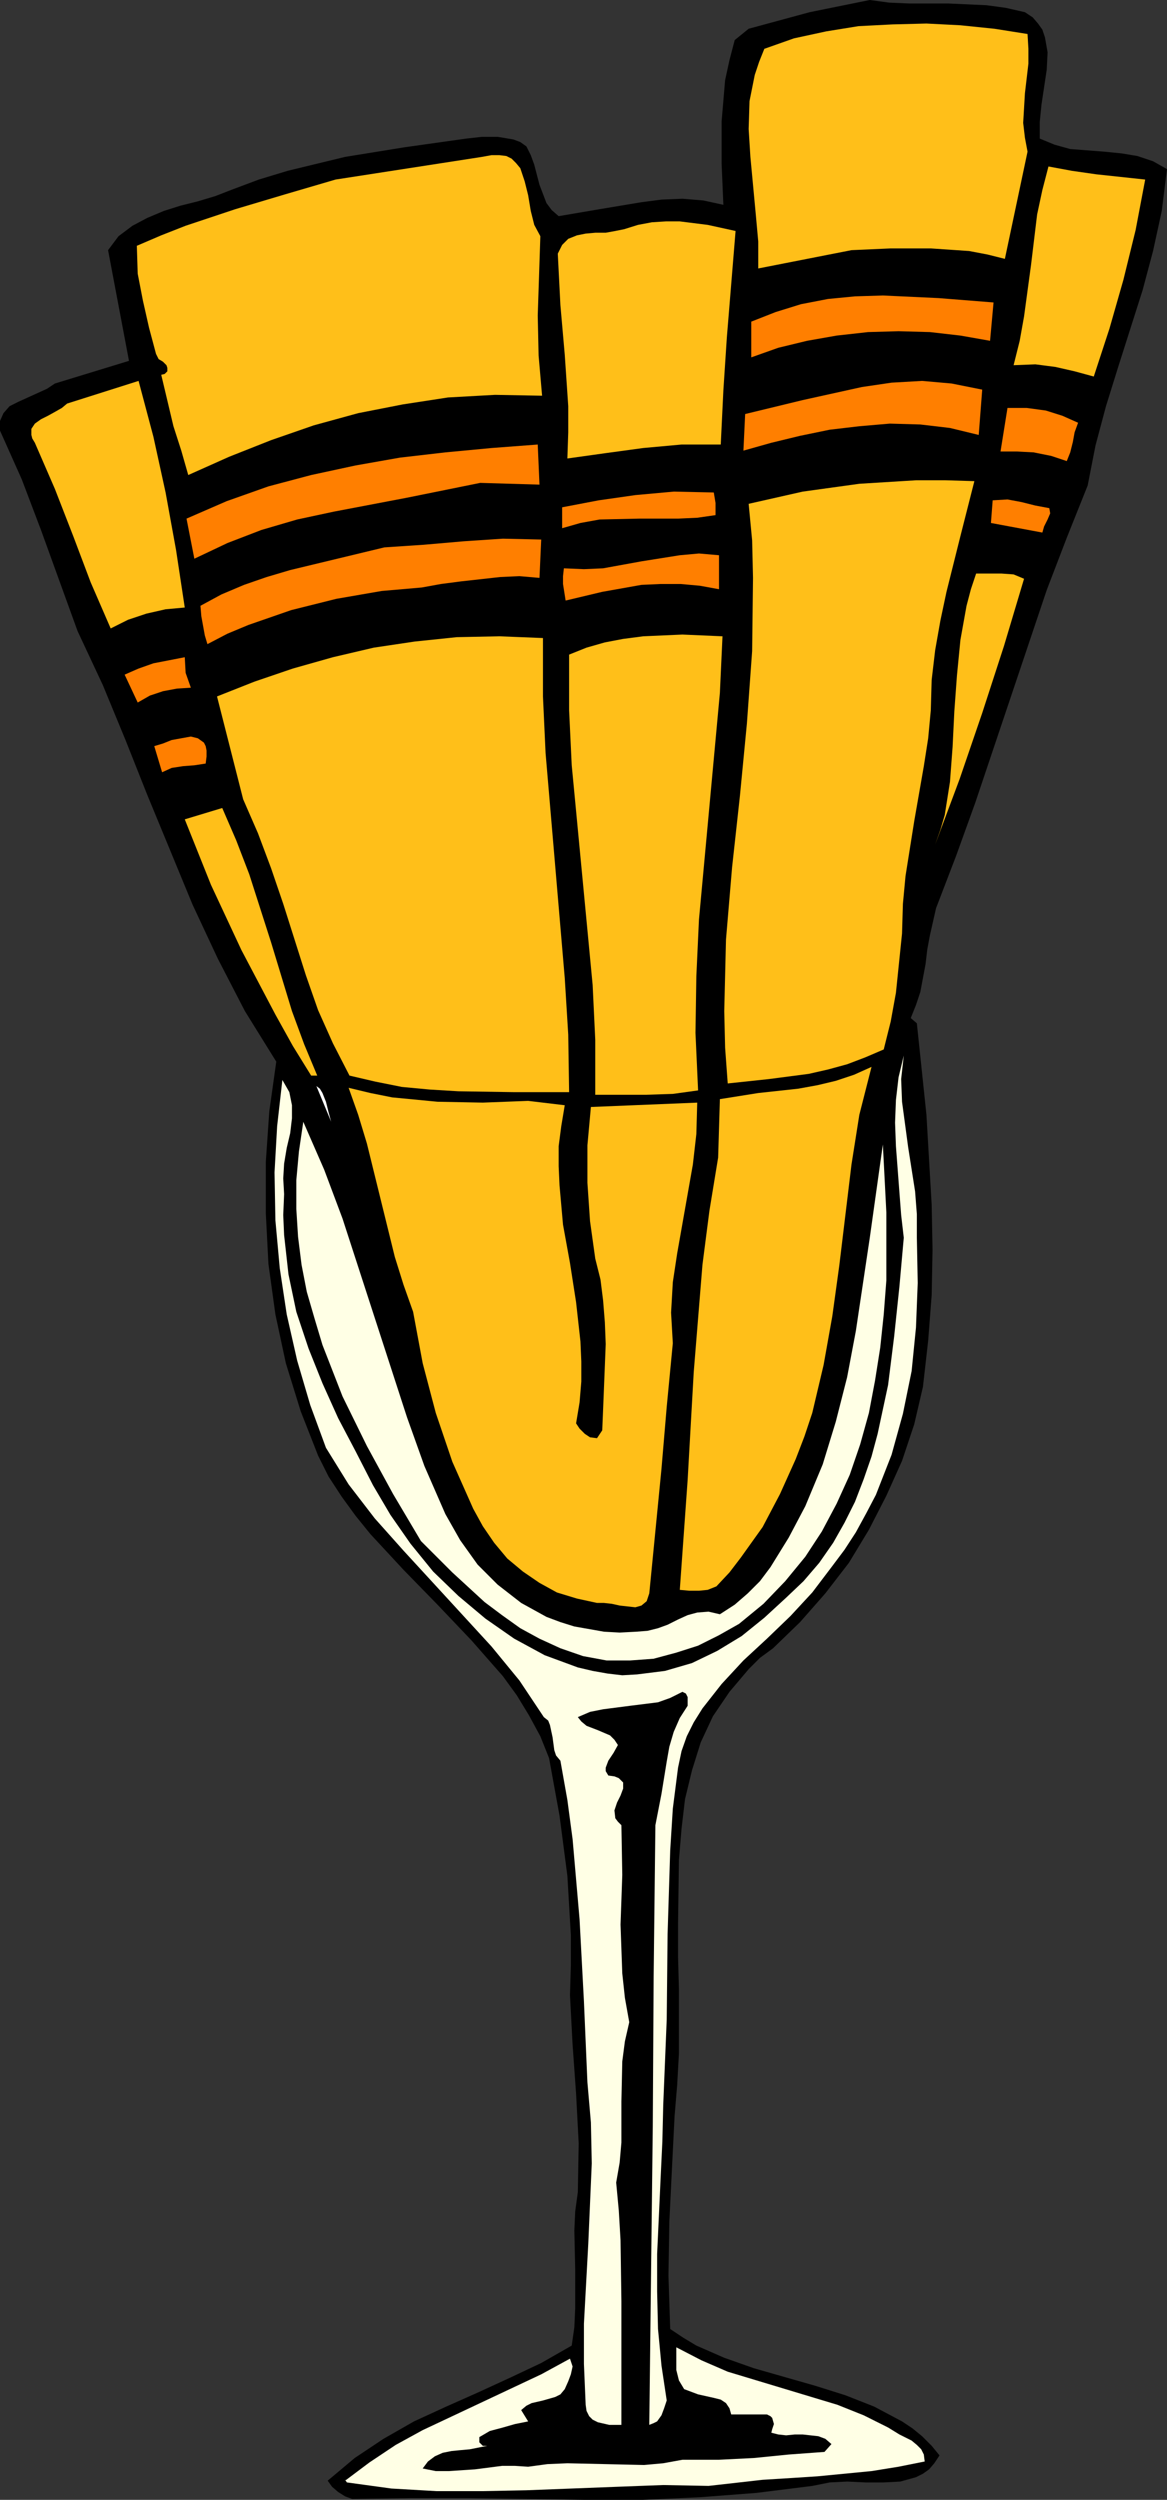
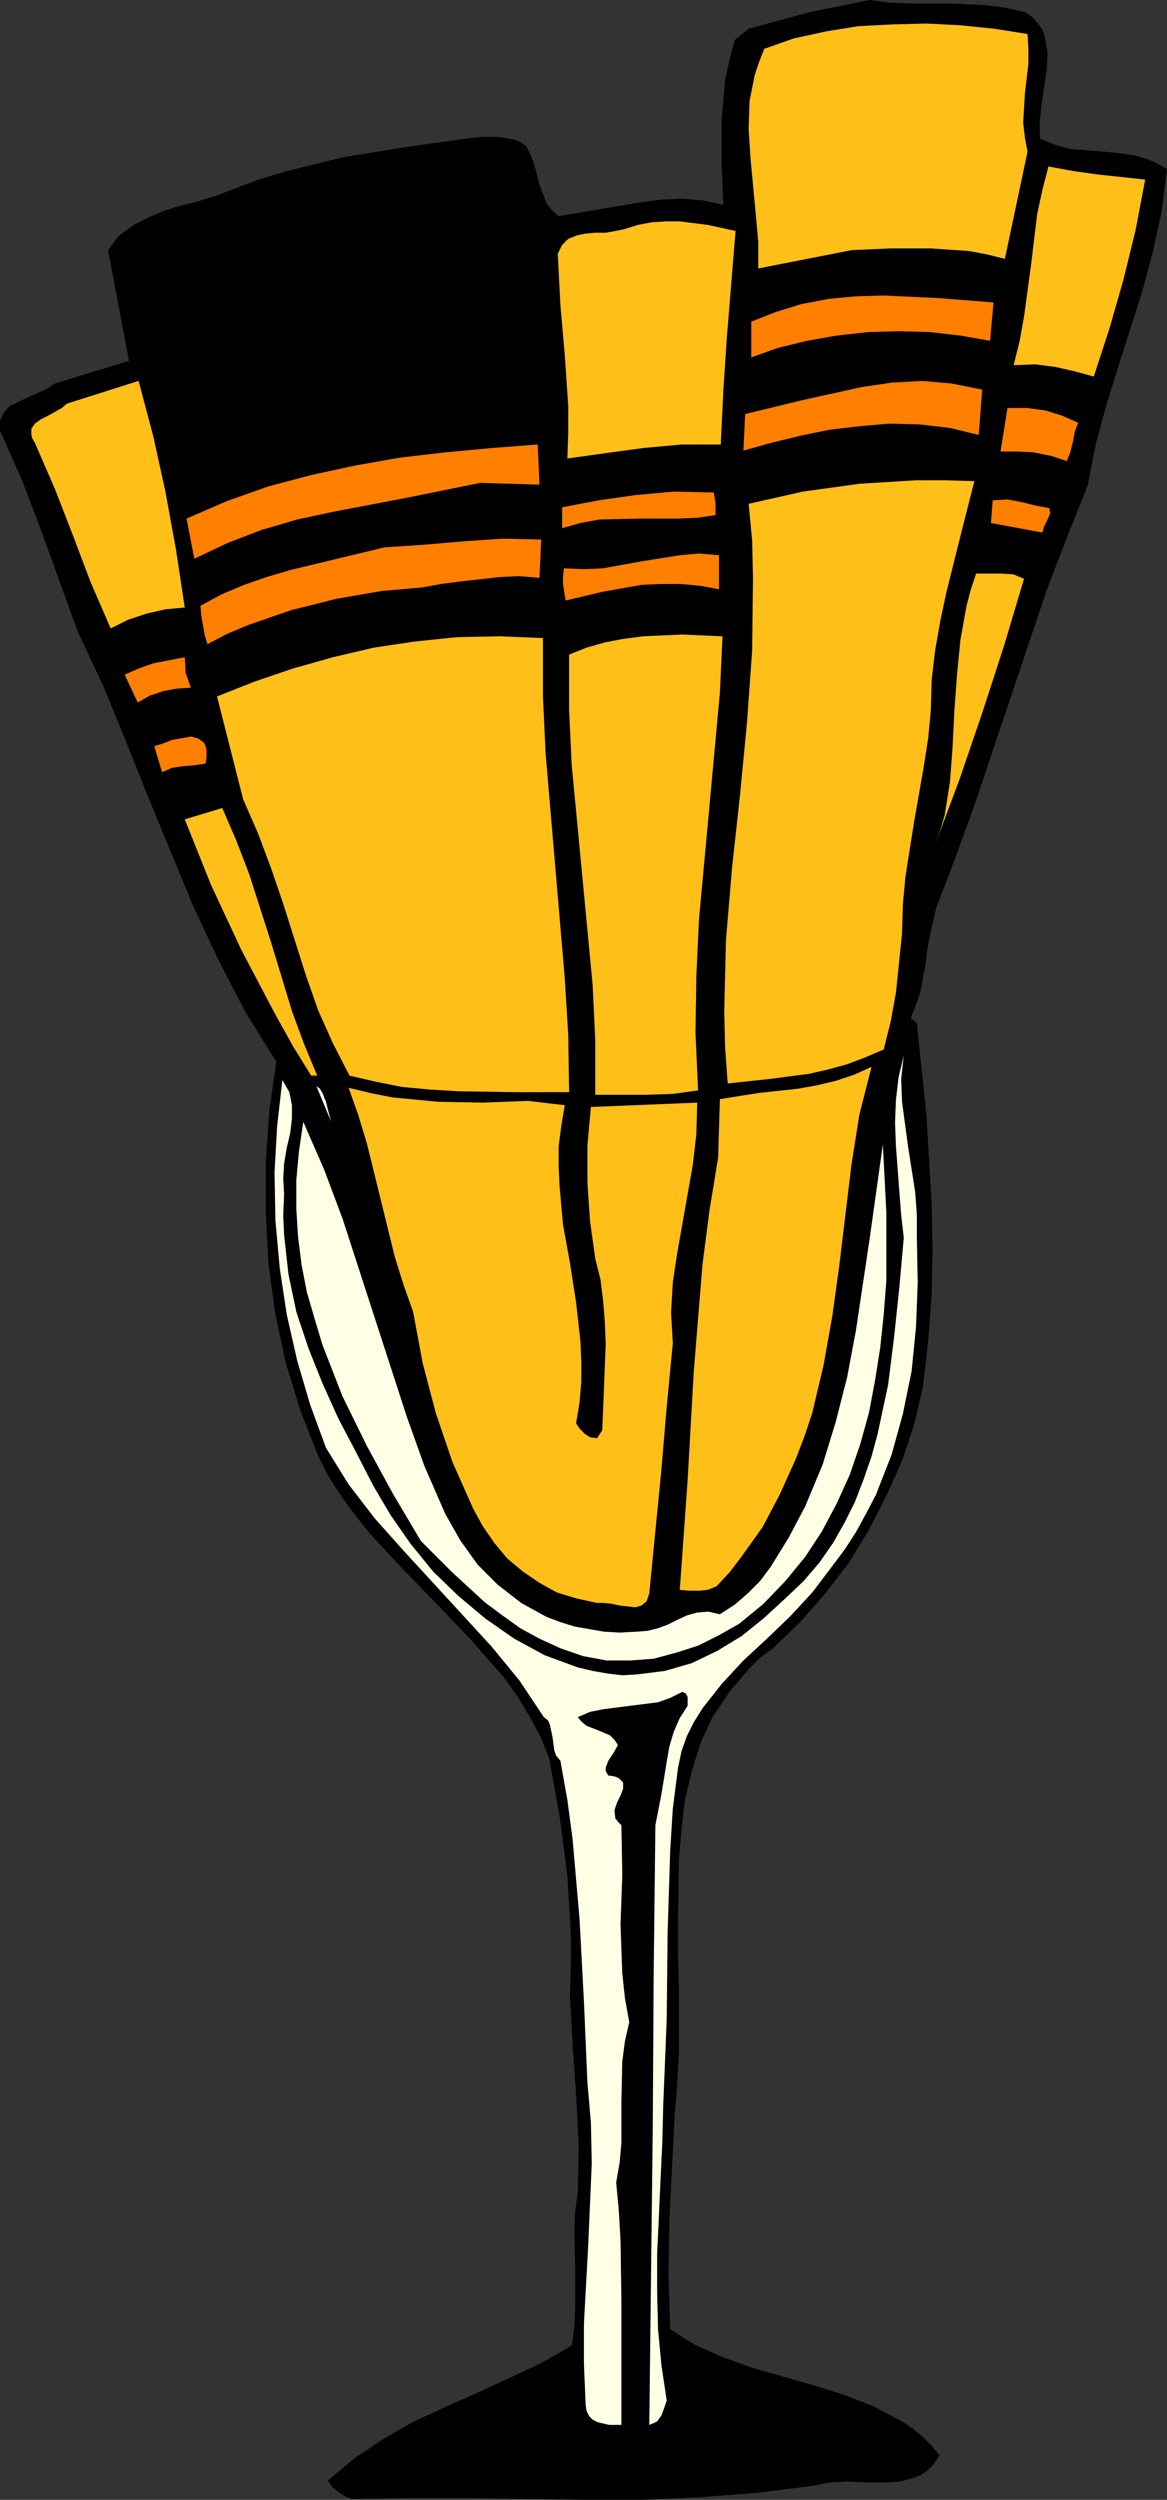
<svg xmlns="http://www.w3.org/2000/svg" xmlns:ns1="http://sodipodi.sourceforge.net/DTD/sodipodi-0.dtd" xmlns:ns2="http://www.inkscape.org/namespaces/inkscape" version="1.0" width="34.011mm" height="72.847mm" id="svg27" ns1:docname="Glass &amp; Napkin.wmf">
  <rect width="100%" height="100%" fill="#333333" stroke="none" />
  <ns1:namedview id="namedview27" pagecolor="#ffffff" bordercolor="#000000" borderopacity="0.25" ns2:showpageshadow="2" ns2:pageopacity="0.0" ns2:pagecheckerboard="0" ns2:deskcolor="#d1d1d1" ns2:document-units="mm" />
  <defs id="defs1">
    <pattern id="WMFhbasepattern" patternUnits="userSpaceOnUse" width="6" height="6" x="0" y="0" />
  </defs>
  <path style="fill:#000000;fill-opacity:1;fill-rule:evenodd;stroke:none" d="m 112.896,1.344 0.864,0.576 0.576,0.672 0.48,0.672 0.288,0.864 0.288,1.632 -0.096,1.92 -0.576,3.84 -0.192,1.92 v 1.824 l 1.632,0.672 1.728,0.48 3.744,0.288 1.92,0.192 1.728,0.288 1.728,0.576 1.536,0.864 -0.576,4.608 -0.96,4.416 -1.152,4.32 -2.688,8.448 -1.344,4.32 -1.152,4.32 -0.864,4.416 -2.304,5.76 -2.208,5.76 -7.872,23.424 -2.112,5.856 -2.208,5.76 -0.672,2.976 -0.288,1.536 -0.192,1.632 -0.576,3.072 -0.48,1.44 -0.576,1.44 0.672,0.576 1.056,10.08 0.576,9.888 0.096,4.992 -0.096,4.992 -0.384,4.992 -0.576,5.088 -0.96,4.128 -1.344,4.032 -1.728,3.84 -1.92,3.744 -2.208,3.648 -2.592,3.36 -2.784,3.168 -2.976,2.88 -1.44,1.056 -1.248,1.248 -2.112,2.496 -1.824,2.688 -1.344,2.88 -0.96,3.072 -0.768,3.168 -0.384,3.264 -0.288,3.456 -0.096,7.008 v 3.648 l 0.096,3.552 v 7.104 l -0.192,3.456 -0.288,3.456 -0.288,5.76 -0.288,5.856 -0.096,5.952 0.192,5.856 1.44,0.96 1.44,0.864 3.072,1.344 3.264,1.152 6.72,1.92 3.36,1.056 3.168,1.248 3.072,1.632 1.152,0.768 1.056,0.864 1.056,1.056 0.864,1.056 -0.576,0.864 -0.576,0.672 -0.672,0.48 -0.768,0.384 -1.728,0.48 -1.824,0.096 h -2.016 l -2.016,-0.096 -1.92,0.096 -1.92,0.384 -6.144,0.768 -6.24,0.48 -6.336,0.288 H 64.416 L 51.552,275.136 H 45.12 l -6.336,0.096 -0.768,-0.288 -0.768,-0.48 -0.672,-0.576 -0.48,-0.672 2.976,-2.496 3.168,-2.112 3.36,-1.92 3.552,-1.632 3.456,-1.536 3.552,-1.632 3.456,-1.632 3.36,-1.92 0.288,-2.016 0.096,-2.112 v -4.224 l -0.096,-4.32 0.096,-2.112 0.288,-2.112 0.096,-5.376 -0.288,-5.472 -0.384,-5.376 -0.288,-5.472 0.096,-3.264 v -3.36 l -0.384,-6.528 -0.864,-6.624 -1.152,-6.336 -0.96,-2.4 -1.248,-2.304 -1.344,-2.208 -1.536,-2.112 -3.456,-3.936 -3.744,-3.936 -3.744,-3.84 -3.648,-3.936 -1.632,-2.016 -1.536,-2.112 -1.44,-2.208 -1.152,-2.304 -1.92,-4.896 -1.632,-5.28 -1.152,-5.376 -0.768,-5.568 -0.288,-5.568 v -5.664 L 29.664,122.4 30.432,116.928 26.976,111.36 24,105.6 21.216,99.648 16.224,87.552 13.824,81.504 11.328,75.456 8.544,69.504 4.512,58.368 2.4,52.8 0,47.424 v -1.056 l 0.384,-0.864 0.672,-0.768 0.96,-0.48 2.112,-0.96 1.056,-0.48 0.864,-0.576 8.16,-2.496 -2.304,-12.192 1.152,-1.536 1.536,-1.152 1.632,-0.864 1.824,-0.768 1.824,-0.576 1.92,-0.48 1.92,-0.576 1.728,-0.672 3.072,-1.152 3.168,-0.96 6.336,-1.536 6.528,-1.056 6.816,-0.96 1.728,-0.192 h 1.728 l 1.728,0.288 0.768,0.288 0.672,0.48 0.48,0.96 0.384,1.056 0.576,2.208 0.768,2.016 0.576,0.768 0.768,0.672 4.512,-0.768 4.608,-0.768 2.208,-0.288 2.304,-0.096 2.304,0.192 2.208,0.48 -0.192,-4.512 v -4.704 l 0.384,-4.512 0.48,-2.208 0.576,-2.208 1.536,-1.248 6.72,-1.824 6.624,-1.344 2.112,0.288 2.208,0.096 h 4.32 l 4.224,0.192 2.112,0.288 z" id="path1" />
  <path style="fill:#ffbf19;fill-opacity:1;fill-rule:evenodd;stroke:none" d="m 113.184,3.744 0.096,1.632 v 1.632 l -0.384,3.264 -0.192,3.264 0.192,1.632 0.288,1.536 -2.496,11.808 -1.92,-0.48 -2.016,-0.384 -4.224,-0.288 h -4.416 l -4.32,0.192 -10.272,2.016 v -2.976 l -0.288,-3.168 -0.576,-6.144 -0.192,-3.072 0.096,-3.072 0.576,-2.88 0.48,-1.44 0.576,-1.44 3.264,-1.152 3.552,-0.768 3.552,-0.576 3.744,-0.192 3.744,-0.096 3.744,0.192 3.744,0.384 z" id="path2" />
-   <path style="fill:#ffbf19;fill-opacity:1;fill-rule:evenodd;stroke:none" d="m 59.52,26.016 -0.288,8.736 0.096,4.416 0.384,4.416 -5.184,-0.096 -5.184,0.288 -4.992,0.768 -4.896,0.96 -4.896,1.344 -4.704,1.632 -4.608,1.824 -4.512,2.016 -0.768,-2.688 -0.864,-2.688 -1.344,-5.664 0.384,-0.096 0.288,-0.288 v -0.384 l -0.096,-0.288 -0.384,-0.384 -0.48,-0.288 -0.288,-0.576 -0.768,-2.88 -0.672,-2.976 -0.576,-2.976 -0.096,-3.072 2.688,-1.152 2.688,-1.056 5.472,-1.824 5.472,-1.632 5.568,-1.632 16.128,-2.496 1.056,-0.192 h 0.864 l 0.768,0.096 0.576,0.288 0.48,0.48 0.48,0.576 0.48,1.44 0.384,1.536 0.288,1.728 0.384,1.536 z" id="path3" />
  <path style="fill:#ffbf19;fill-opacity:1;fill-rule:evenodd;stroke:none" d="m 126.144,19.776 -1.056,5.568 -1.344,5.472 -1.536,5.376 -1.728,5.28 -2.112,-0.576 -2.112,-0.48 -2.208,-0.288 -2.4,0.096 0.672,-2.688 0.48,-2.688 0.768,-5.664 0.672,-5.568 0.576,-2.688 0.672,-2.592 2.592,0.48 2.688,0.384 z" id="path4" />
  <path style="fill:#ffbf19;fill-opacity:1;fill-rule:evenodd;stroke:none" d="m 81.024,25.44 -0.96,11.712 -0.384,5.856 -0.288,5.952 h -4.32 l -4.224,0.384 -4.224,0.576 -4.128,0.576 0.096,-2.88 v -2.88 l -0.384,-5.664 -0.48,-5.472 -0.288,-5.664 0.48,-0.96 0.672,-0.672 0.96,-0.384 0.96,-0.192 1.056,-0.096 h 1.152 l 1.056,-0.192 0.96,-0.192 1.536,-0.48 1.536,-0.288 1.536,-0.096 h 1.536 l 3.072,0.384 z" id="path5" />
  <path style="fill:#ff7f00;fill-opacity:1;fill-rule:evenodd;stroke:none" d="m 109.44,33.312 -0.384,4.224 -3.264,-0.576 -3.36,-0.384 -3.456,-0.096 -3.36,0.096 -3.456,0.384 -3.264,0.576 -3.168,0.768 -2.976,1.056 v -3.936 l 2.688,-1.056 2.784,-0.864 2.976,-0.576 2.976,-0.288 3.072,-0.096 6.144,0.288 z" id="path6" />
  <path style="fill:#ff7f00;fill-opacity:1;fill-rule:evenodd;stroke:none" d="m 107.808,47.904 -3.168,-0.768 -3.264,-0.384 -3.36,-0.096 -3.36,0.288 -3.264,0.384 -3.264,0.672 -3.168,0.768 -3.072,0.864 0.192,-4.032 6.336,-1.536 6.528,-1.44 3.264,-0.48 3.36,-0.192 3.264,0.288 3.36,0.672 z" id="path7" />
  <path style="fill:#ffbf19;fill-opacity:1;fill-rule:evenodd;stroke:none" d="m 20.352,66.912 -2.112,0.192 -2.112,0.48 -2.016,0.672 -1.92,0.96 L 9.984,64.128 8.064,59.04 6.048,53.856 3.84,48.768 3.552,48.288 3.456,47.904 v -0.672 l 0.384,-0.576 0.672,-0.48 0.768,-0.384 0.864,-0.48 0.672,-0.384 0.576,-0.48 7.872,-2.496 1.632,6.144 1.344,6.144 1.152,6.336 z" id="path8" />
  <path style="fill:#ff7f00;fill-opacity:1;fill-rule:evenodd;stroke:none" d="m 118.752,46.56 -0.384,1.056 -0.192,1.056 -0.288,1.152 -0.384,0.96 -1.728,-0.576 -1.92,-0.384 -1.824,-0.096 h -1.824 l 0.768,-4.8 h 2.112 l 2.112,0.288 1.824,0.576 z" id="path9" />
  <path style="fill:#ff7f00;fill-opacity:1;fill-rule:evenodd;stroke:none" d="m 59.424,53.376 -6.528,-0.192 -8.064,1.632 -8.064,1.536 -4.032,0.864 -3.936,1.152 -3.744,1.44 -3.648,1.728 -0.864,-4.416 4.416,-1.92 4.608,-1.632 4.704,-1.248 4.896,-1.056 4.896,-0.864 4.992,-0.576 5.088,-0.48 5.088,-0.384 z" id="path10" />
  <path style="fill:#ffbf19;fill-opacity:1;fill-rule:evenodd;stroke:none" d="m 107.328,52.992 -1.536,6.048 -1.536,6.144 -0.672,3.168 -0.576,3.264 -0.384,3.264 -0.096,3.36 -0.288,3.072 -0.48,3.072 -1.056,6.048 -0.96,6.048 -0.288,3.072 -0.096,3.264 -0.672,6.528 -0.576,3.168 -0.768,3.072 -2.016,0.864 -2.016,0.768 -2.112,0.576 -2.112,0.48 -4.416,0.576 -4.512,0.48 -0.288,-3.936 -0.096,-4.032 0.192,-7.872 0.672,-7.968 0.864,-7.872 0.768,-7.968 0.576,-7.968 0.096,-8.064 -0.096,-4.128 -0.384,-4.032 5.952,-1.344 6.24,-0.864 6.24,-0.384 h 3.264 z" id="path11" />
  <path style="fill:#ff7f00;fill-opacity:1;fill-rule:evenodd;stroke:none" d="m 78.624,54.24 0.192,1.152 v 1.344 L 76.8,57.024 74.688,57.12 h -4.32 l -4.32,0.096 -2.112,0.384 -2.016,0.576 v -2.304 l 4.032,-0.768 4.032,-0.576 4.224,-0.384 z" id="path12" />
  <path style="fill:#ff7f00;fill-opacity:1;fill-rule:evenodd;stroke:none" d="m 115.584,55.968 0.096,0.576 -0.288,0.672 -0.384,0.768 -0.192,0.672 -5.664,-1.056 0.192,-2.496 1.632,-0.096 1.536,0.288 1.536,0.384 z" id="path13" />
  <path style="fill:#ff7f00;fill-opacity:1;fill-rule:evenodd;stroke:none" d="m 59.424,63.648 -2.208,-0.192 -2.112,0.096 -4.32,0.48 -2.208,0.288 -2.112,0.384 -4.416,0.384 -4.992,0.864 -4.992,1.248 -4.704,1.632 -2.304,0.96 -2.208,1.152 -0.288,-0.96 -0.384,-2.112 -0.096,-1.152 2.304,-1.248 2.496,-1.056 2.496,-0.864 2.592,-0.768 10.368,-2.496 4.32,-0.288 4.416,-0.384 4.32,-0.288 4.224,0.096 z" id="path14" />
  <path style="fill:#ff7f00;fill-opacity:1;fill-rule:evenodd;stroke:none" d="M 79.2,64.896 77.088,64.512 74.976,64.32 h -2.208 l -2.112,0.096 -4.32,0.768 -4.032,0.96 -0.288,-1.824 v -0.864 l 0.096,-0.864 2.208,0.096 2.112,-0.096 4.224,-0.768 4.224,-0.672 2.112,-0.192 2.208,0.192 z" id="path15" />
  <path style="fill:#ffbf19;fill-opacity:1;fill-rule:evenodd;stroke:none" d="m 112.8,63.744 -2.208,7.392 -2.4,7.392 -2.496,7.296 -2.688,7.2 0.576,-1.632 0.48,-1.632 0.576,-3.648 0.288,-3.84 0.192,-3.936 0.288,-3.936 0.384,-3.936 0.672,-3.744 0.48,-1.824 0.576,-1.728 h 2.784 l 1.344,0.096 z" id="path16" />
  <path style="fill:#ffbf19;fill-opacity:1;fill-rule:evenodd;stroke:none" d="m 79.584,70.08 -0.288,6.24 -1.152,12.48 -1.152,12.48 -0.288,6.24 -0.096,6.24 0.288,6.336 -2.784,0.384 -2.976,0.096 h -5.568 v -6.048 L 65.28,108.48 62.976,84.288 62.688,78.24 v -6.144 l 1.92,-0.768 2.016,-0.576 2.016,-0.384 2.208,-0.288 4.32,-0.192 z" id="path17" />
  <path style="fill:#ffbf19;fill-opacity:1;fill-rule:evenodd;stroke:none" d="m 59.808,70.272 v 6.432 l 0.288,6.24 2.112,24.768 0.384,6.24 0.096,6.336 H 56.64 l -6.144,-0.096 -3.168,-0.192 -3.072,-0.288 -2.88,-0.576 -2.88,-0.672 -1.824,-3.552 -1.632,-3.648 -1.344,-3.84 -2.496,-7.872 -1.344,-3.936 -1.44,-3.84 -1.632,-3.744 -2.88,-11.328 4.128,-1.632 4.224,-1.44 4.416,-1.248 4.512,-1.056 4.512,-0.672 4.608,-0.48 4.704,-0.096 z" id="path18" />
  <path style="fill:#ff7f00;fill-opacity:1;fill-rule:evenodd;stroke:none" d="m 20.352,72.384 0.096,1.728 0.576,1.632 -1.536,0.096 -1.536,0.288 -1.44,0.48 -1.344,0.768 -1.44,-3.072 1.536,-0.672 1.632,-0.576 z" id="path19" />
  <path style="fill:#ff7f00;fill-opacity:1;fill-rule:evenodd;stroke:none" d="m 22.656,84.096 -1.248,0.192 -1.248,0.096 -1.248,0.192 -1.056,0.48 -0.864,-2.88 0.96,-0.288 0.96,-0.384 2.112,-0.384 0.768,0.192 0.672,0.48 0.192,0.384 0.096,0.48 v 0.672 z" id="path20" />
  <path style="fill:#ffbf19;fill-opacity:1;fill-rule:evenodd;stroke:none" d="m 34.944,118.464 h -0.672 l -2.016,-3.264 -1.92,-3.456 -3.744,-7.104 -3.36,-7.2 -2.88,-7.2 4.128,-1.248 1.536,3.552 1.44,3.744 2.4,7.488 2.304,7.584 1.344,3.648 z" id="path21" />
  <path style="fill:#ffffe5;fill-opacity:1;fill-rule:evenodd;stroke:none" d="m 100.992,136.32 0.096,4.992 -0.192,4.896 -0.48,4.8 -0.96,4.704 -1.248,4.512 -1.728,4.416 -1.056,2.016 -1.152,2.112 -1.248,1.92 -1.44,1.92 -2.112,2.784 -2.4,2.592 -2.592,2.496 -2.592,2.4 -2.4,2.592 -2.112,2.688 -0.96,1.536 -0.768,1.536 -0.576,1.632 -0.384,1.824 -0.576,4.512 -0.288,4.608 -0.288,9.216 -0.096,9.408 -0.384,9.408 -0.096,4.032 -0.192,4.032 -0.384,8.352 v 4.128 l 0.096,4.128 0.384,4.032 0.576,3.84 -0.288,0.864 -0.288,0.768 -0.48,0.672 -0.384,0.192 -0.48,0.192 0.384,-32.832 0.096,-16.512 0.192,-16.704 0.672,-3.456 0.576,-3.552 0.288,-1.632 0.48,-1.632 0.672,-1.536 0.864,-1.344 v -0.96 l -0.192,-0.384 -0.384,-0.192 -1.344,0.672 -1.344,0.48 -3.072,0.384 -2.976,0.384 -1.44,0.288 -1.344,0.576 0.384,0.48 0.576,0.48 1.248,0.48 1.344,0.576 0.48,0.48 0.384,0.576 -0.48,0.864 -0.576,0.864 -0.288,0.768 v 0.384 l 0.288,0.48 0.672,0.096 0.48,0.192 0.288,0.288 0.192,0.192 v 0.672 l -0.288,0.768 -0.384,0.768 -0.288,0.864 0.096,0.864 0.288,0.384 0.384,0.384 0.096,5.472 -0.096,2.784 -0.096,2.688 0.192,5.376 0.288,2.688 0.48,2.688 -0.48,2.112 -0.288,2.208 -0.096,4.416 v 4.512 l -0.192,2.208 -0.384,2.208 0.288,3.072 0.192,3.264 0.096,6.72 v 13.632 h -1.344 l -1.248,-0.288 -0.576,-0.288 -0.384,-0.384 -0.288,-0.576 -0.096,-0.672 -0.192,-4.512 v -4.416 l 0.48,-8.832 0.384,-8.832 -0.096,-4.512 -0.384,-4.416 -0.384,-8.928 -0.48,-9.024 -0.768,-8.832 -0.576,-4.32 -0.768,-4.32 -0.48,-0.576 -0.192,-0.576 -0.192,-1.44 -0.288,-1.344 -0.192,-0.48 -0.48,-0.384 -2.688,-4.032 -3.072,-3.744 -6.432,-7.008 -3.264,-3.552 -3.168,-3.552 -2.88,-3.744 -2.496,-4.032 -1.728,-4.704 -1.44,-4.896 -1.152,-5.088 -0.768,-5.088 -0.48,-5.28 -0.096,-5.28 0.288,-5.088 0.576,-5.088 0.768,1.344 0.288,1.44 v 1.44 l -0.192,1.632 -0.384,1.632 -0.288,1.728 -0.096,1.632 0.096,1.728 -0.096,2.304 0.096,2.208 0.48,4.32 0.864,4.128 1.344,4.032 1.536,3.84 1.728,3.84 1.92,3.648 1.92,3.744 1.92,3.264 2.208,3.168 2.496,3.072 2.784,2.688 2.976,2.496 3.168,2.208 3.36,1.824 3.648,1.344 1.632,0.384 1.632,0.288 1.632,0.192 1.632,-0.096 3.072,-0.384 2.976,-0.864 2.784,-1.344 2.688,-1.632 2.496,-2.016 2.4,-2.208 1.92,-1.824 1.728,-2.016 1.536,-2.208 1.248,-2.208 1.152,-2.304 0.96,-2.496 0.864,-2.496 0.672,-2.496 1.152,-5.376 0.672,-5.376 0.576,-5.472 0.48,-5.376 -0.288,-2.496 -0.192,-2.496 -0.384,-5.088 -0.096,-2.592 0.096,-2.496 0.288,-2.496 0.576,-2.4 -0.288,2.592 0.096,2.496 0.672,4.992 0.768,4.896 0.192,2.496 z" id="path22" />
  <path style="fill:#ffbf19;fill-opacity:1;fill-rule:evenodd;stroke:none" d="m 87.648,160.704 -1.728,3.84 -1.92,3.648 -2.4,3.36 -1.248,1.632 -1.44,1.536 -0.96,0.384 -0.96,0.096 h -1.056 l -1.056,-0.096 0.864,-12.096 0.672,-11.904 0.96,-11.808 0.768,-5.952 0.96,-5.856 0.192,-6.432 4.224,-0.672 4.416,-0.48 2.112,-0.384 2.016,-0.48 2.016,-0.672 1.92,-0.864 -1.344,5.28 -0.864,5.472 -1.344,11.136 -0.768,5.568 -0.96,5.376 -1.248,5.28 -0.864,2.592 z" id="path23" />
  <path style="fill:#ffffff;fill-opacity:1;fill-rule:evenodd;stroke:none" d="m 36.48,123.552 -1.632,-3.936 0.384,0.288 0.288,0.48 0.384,0.96 0.288,1.152 z" id="path24" />
  <path style="fill:#ffbf19;fill-opacity:1;fill-rule:evenodd;stroke:none" d="m 58.176,121.248 4.032,0.48 -0.384,2.304 -0.288,2.208 v 2.208 l 0.096,2.112 0.384,4.32 0.768,4.224 0.672,4.32 0.48,4.32 0.096,2.208 v 2.208 l -0.192,2.304 -0.384,2.304 0.384,0.576 0.576,0.576 0.576,0.384 0.768,0.096 0.576,-0.864 0.096,-2.304 0.096,-2.4 0.192,-4.8 -0.096,-2.4 -0.192,-2.4 -0.288,-2.304 -0.576,-2.304 -0.576,-4.128 -0.288,-4.224 v -4.128 l 0.384,-4.224 11.712,-0.48 -0.096,3.456 -0.384,3.36 -1.152,6.528 -0.576,3.264 -0.48,3.168 -0.192,3.36 0.192,3.36 -0.672,7.008 -0.576,6.816 -1.344,13.728 -0.288,0.864 -0.576,0.48 -0.672,0.192 -1.728,-0.192 -0.864,-0.192 -0.864,-0.096 H 65.76 l -2.208,-0.48 -2.208,-0.672 -1.92,-1.056 -1.824,-1.248 -1.728,-1.44 -1.44,-1.728 -1.248,-1.824 -1.056,-1.92 -2.304,-5.184 -1.824,-5.376 -1.44,-5.472 -1.056,-5.664 -1.056,-2.976 -0.96,-3.072 -3.072,-12.48 -0.96,-3.168 -1.056,-2.976 2.4,0.576 2.4,0.48 4.992,0.48 4.992,0.096 z" id="path25" />
  <path style="fill:#ffffe5;fill-opacity:1;fill-rule:evenodd;stroke:none" d="m 49.056,166.752 1.632,2.88 1.92,2.688 2.208,2.208 2.592,2.016 2.784,1.536 1.536,0.576 1.536,0.48 3.264,0.576 1.728,0.096 1.824,-0.096 1.248,-0.096 1.152,-0.288 1.056,-0.384 1.152,-0.576 1.056,-0.48 1.056,-0.288 1.248,-0.096 1.248,0.288 1.632,-1.056 1.44,-1.248 1.344,-1.344 1.152,-1.536 2.016,-3.264 1.824,-3.456 1.92,-4.608 1.44,-4.704 1.248,-4.896 0.96,-5.088 1.536,-10.272 1.44,-10.272 0.384,7.488 v 7.488 l -0.288,3.744 -0.384,3.648 -0.576,3.648 -0.672,3.552 -0.96,3.456 -1.152,3.36 -1.44,3.168 -1.632,3.072 -1.824,2.784 -2.208,2.688 -2.4,2.496 -2.688,2.208 -2.208,1.248 -2.304,1.152 -2.4,0.768 -2.496,0.672 -2.592,0.192 h -2.592 l -2.592,-0.48 -2.496,-0.864 -2.304,-1.056 -2.112,-1.152 -2.016,-1.44 -1.92,-1.44 -3.552,-3.264 -3.456,-3.456 -3.072,-5.184 -2.88,-5.28 -2.688,-5.472 -2.208,-5.664 -0.864,-2.88 -0.864,-2.976 -0.576,-2.976 -0.384,-3.072 -0.192,-3.072 v -3.168 l 0.288,-3.168 0.48,-3.264 2.304,5.28 2.016,5.376 7.104,21.888 1.92,5.376 z" id="path26" />
-   <path style="fill:#ffffe5;fill-opacity:1;fill-rule:evenodd;stroke:none" d="m 97.824,267.36 1.248,0.768 1.344,0.672 0.576,0.48 0.48,0.48 0.288,0.576 0.096,0.768 -2.88,0.576 -2.976,0.48 -5.952,0.576 -2.976,0.192 -3.072,0.192 -5.952,0.672 -4.992,-0.096 -5.088,0.192 -9.984,0.384 -4.896,0.096 h -4.992 l -4.992,-0.288 -4.896,-0.672 -0.192,-0.288 v 0.096 l 2.688,-2.016 2.88,-1.92 2.976,-1.632 6.528,-3.072 6.528,-3.072 3.168,-1.728 0.288,0.864 -0.192,0.864 -0.288,0.768 -0.384,0.864 -0.48,0.576 -0.576,0.288 -1.344,0.384 -1.248,0.288 -0.576,0.288 -0.576,0.48 0.768,1.248 -1.44,0.288 -1.344,0.384 -1.44,0.384 -1.152,0.672 v 0.576 l 0.384,0.384 h 0.48 l -1.92,0.384 -1.056,0.096 -0.96,0.096 -0.96,0.192 -0.864,0.384 -0.768,0.576 -0.576,0.768 1.44,0.288 h 1.44 l 2.88,-0.192 2.976,-0.384 h 1.44 l 1.44,0.096 2.112,-0.288 2.208,-0.096 8.448,0.192 2.112,-0.192 2.112,-0.384 H 79.2 l 3.84,-0.192 3.84,-0.384 3.936,-0.288 0.768,-0.864 -0.672,-0.576 -0.768,-0.288 -1.728,-0.192 h -0.864 l -0.96,0.096 -0.864,-0.096 -0.768,-0.192 0.096,-0.384 0.192,-0.576 -0.192,-0.672 -0.192,-0.192 -0.384,-0.192 h -3.936 l -0.192,-0.672 -0.384,-0.576 -0.576,-0.384 -0.768,-0.192 -1.728,-0.384 -1.536,-0.576 -0.576,-0.96 -0.288,-1.152 v -2.496 l 2.784,1.44 2.88,1.248 12.096,3.648 2.88,1.152 z" id="path27" />
</svg>